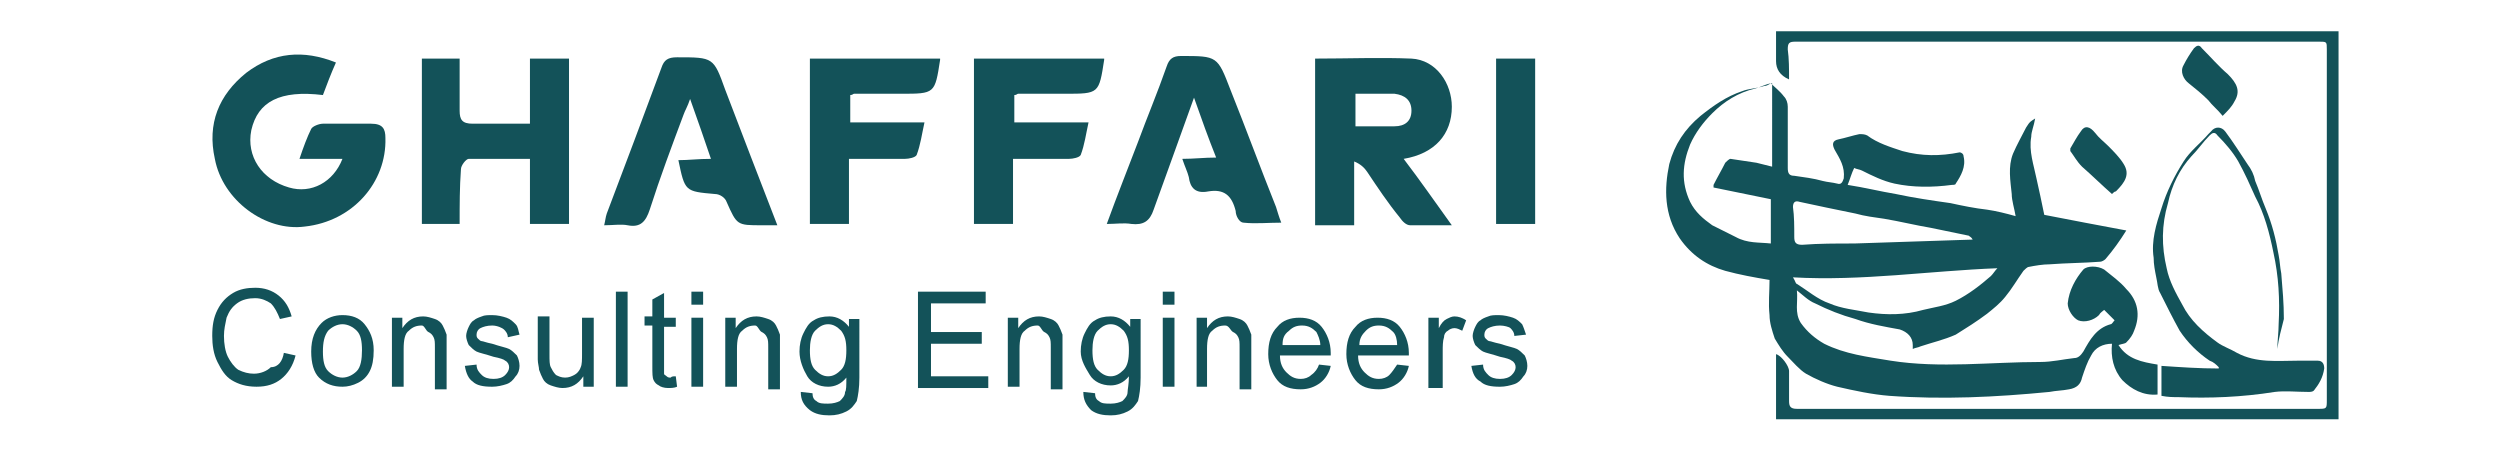
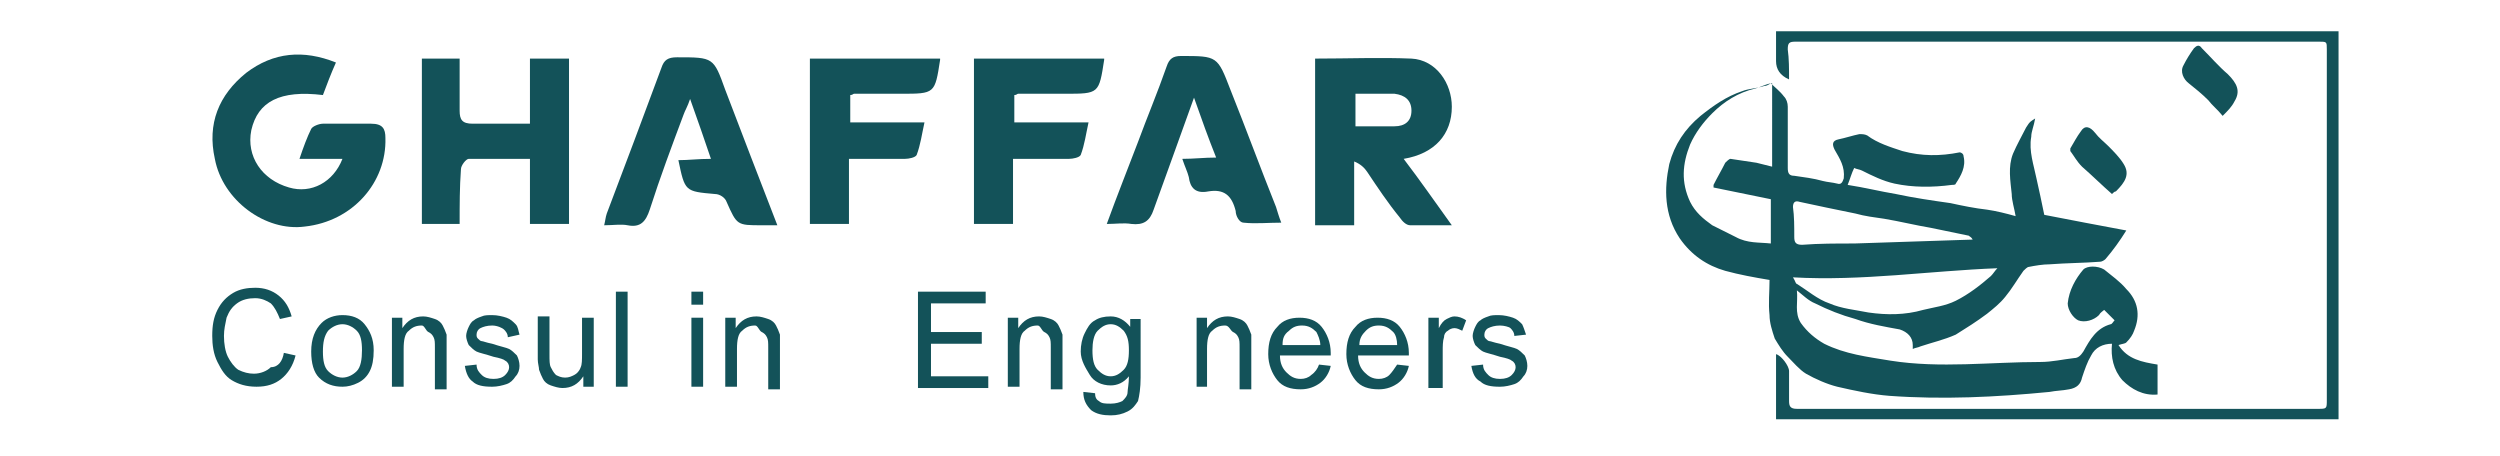
<svg xmlns="http://www.w3.org/2000/svg" xmlns:xlink="http://www.w3.org/1999/xlink" version="1.1" id="Layer_1" x="0px" y="0px" viewBox="0 0 192 35" style="enable-background:new 0 0 192 35;" xml:space="preserve">
  <style type="text/css">
	.st0{clip-path:url(#SVGID_00000057125722909021760850000013667357985629000361_);fill:#135259;}
	.st1{clip-path:url(#SVGID_00000057125722909021760850000013667357985629000361_);}
	.st2{fill:#135259;}
</style>
  <g>
    <g>
      <defs>
        <rect id="SVGID_1_" x="8.3" y="2.4" width="171.3" height="31.5" />
      </defs>
      <clipPath id="SVGID_00000083062705363405490440000001935874847372100011_">
        <use xlink:href="#SVGID_1_" style="overflow:visible;" />
      </clipPath>
      <path style="clip-path:url(#SVGID_00000083062705363405490440000001935874847372100011_);fill:#135259;" d="M151.5,18.4    C151.5,18.3,151.5,18.3,151.5,18.4c-0.1-0.2-0.2-0.2-0.3-0.3c-1-0.2-1.9-0.4-2.9-0.6c-1.2-0.2-2.4-0.5-3.6-0.7    c-0.7-0.1-1.5-0.2-2.2-0.4c-1.5-0.3-2.9-0.6-4.3-0.9c-0.3-0.1-0.5,0-0.5,0.4c0.1,0.7,0.1,1.5,0.1,2.3c0,0.4,0.1,0.6,0.6,0.6    c1.3-0.1,2.6-0.1,4-0.1C145.3,18.6,148.4,18.5,151.5,18.4 M137.7,21.3c0.2,0.3,0.2,0.5,0.3,0.5c0.8,0.5,1.6,1.2,2.5,1.5    c0.9,0.4,2,0.5,3,0.7c1.4,0.2,2.8,0.2,4.2-0.2c0.8-0.2,1.7-0.3,2.5-0.7c1-0.5,1.9-1.2,2.7-1.9c0.2-0.2,0.3-0.4,0.5-0.6    C148.2,20.8,143,21.6,137.7,21.3 M136,6.4c-0.5,0.1-0.8,0.3-1.2,0.4c-1.3,0.3-2.4,1-3.3,1.9c-0.7,0.7-1.3,1.5-1.7,2.4    c-0.6,1.5-0.7,2.9,0,4.4c0.4,0.8,1,1.3,1.7,1.8c0.6,0.3,1.2,0.6,1.8,0.9c0.9,0.5,1.8,0.4,2.7,0.5v-3.4c-1.5-0.3-2.9-0.6-4.4-0.9    c0-0.1,0-0.2,0-0.2c0.3-0.6,0.6-1.1,0.9-1.7c0.1-0.1,0.3-0.3,0.4-0.3c0.7,0.1,1.3,0.2,2,0.3c0.4,0.1,0.8,0.2,1.2,0.3V6.4z     M156.3,9.1c-0.1,0.6-0.3,1-0.3,1.4c-0.2,1.1,0.2,2.2,0.4,3.2c0.2,0.9,0.4,1.8,0.6,2.8c2.1,0.4,4.1,0.8,6.3,1.2    c-0.5,0.8-1,1.5-1.6,2.2c-0.1,0.1-0.3,0.2-0.4,0.2c-1.3,0.1-2.6,0.1-3.9,0.2c-0.5,0-1.1,0.1-1.6,0.2c-0.1,0-0.3,0.2-0.4,0.3    c-0.5,0.7-0.9,1.4-1.4,2c-0.4,0.5-0.9,0.9-1.4,1.3c-0.8,0.6-1.6,1.1-2.4,1.6c-0.9,0.4-1.8,0.6-2.7,0.9c-0.2,0.1-0.4,0.1-0.6,0.2    c0-0.1,0-0.2,0-0.3c0-0.6-0.4-1-1-1.2c-1.1-0.2-2.3-0.4-3.4-0.8c-1.1-0.3-2.1-0.7-3.1-1.2c-0.5-0.2-0.9-0.6-1.4-1    c0.1,0.9-0.2,1.7,0.3,2.5c0.5,0.7,1.1,1.2,1.8,1.6c1.6,0.8,3.3,1,5.1,1.3c3.8,0.6,7.7,0.1,11.5,0.1c0.9,0,1.7-0.2,2.6-0.3    c0.3,0,0.5-0.2,0.7-0.5c0.5-0.9,1-1.8,2.1-2.1c0.1,0,0.2-0.2,0.3-0.3c-0.3-0.3-0.5-0.5-0.8-0.8c-0.1,0.1-0.3,0.2-0.4,0.4    c-0.4,0.4-1.1,0.6-1.6,0.4c-0.4-0.2-0.8-0.8-0.8-1.3c0.1-1,0.6-1.9,1.2-2.6c0.3-0.3,1.1-0.3,1.6,0c0.6,0.5,1.2,0.9,1.7,1.5    c0.9,0.9,1.1,2,0.6,3.2c-0.1,0.3-0.3,0.6-0.6,0.9c-0.1,0.1-0.3,0.1-0.6,0.2c0.7,1.1,1.8,1.3,3,1.5v2.3c-1.1,0.1-2-0.4-2.7-1.1    c-0.7-0.8-0.9-1.8-0.8-2.8c-0.7,0-1.3,0.3-1.6,0.9c-0.3,0.5-0.5,1.1-0.7,1.7c-0.1,0.5-0.4,0.8-1,0.9c-0.5,0.1-1,0.1-1.5,0.2    c-4.1,0.4-8.2,0.6-12.3,0.3c-1.3-0.1-2.7-0.4-4-0.7c-0.8-0.2-1.7-0.6-2.4-1c-0.5-0.3-1-0.9-1.4-1.3c-0.4-0.4-0.7-0.9-1-1.4    c-0.2-0.6-0.4-1.2-0.4-1.8c-0.1-0.9,0-1.8,0-2.7c-1.2-0.2-2.3-0.4-3.4-0.7c-1.4-0.4-2.6-1.2-3.5-2.5c-1.2-1.8-1.2-3.8-0.8-5.7    c0.4-1.5,1.2-2.7,2.4-3.7c1-0.8,2-1.5,3.2-1.9c0.5-0.2,1.1-0.2,1.7-0.4c0.2,0,0.3-0.1,0.5-0.2c0.3,0.3,0.7,0.6,1,1    c0.2,0.2,0.3,0.5,0.3,0.8c0,1.6,0,3.1,0,4.7c0,0.4,0.1,0.6,0.5,0.6c0.7,0.1,1.5,0.2,2.2,0.4c0.4,0.1,0.7,0.1,1.1,0.2    c0.3,0.1,0.4-0.1,0.5-0.4c0.1-0.9-0.3-1.5-0.7-2.2c-0.2-0.4-0.2-0.7,0.3-0.8c0.5-0.1,1.1-0.3,1.6-0.4c0.2,0,0.4,0,0.6,0.1    c0.8,0.6,1.8,0.9,2.7,1.2c1.5,0.4,2.9,0.4,4.4,0.1c0.1,0,0.3,0.1,0.3,0.3c0.2,0.8-0.2,1.5-0.6,2.1c0,0.1-0.2,0.1-0.3,0.1    c-1.5,0.2-3,0.2-4.4-0.1c-0.9-0.2-1.7-0.6-2.5-1c-0.2-0.1-0.4-0.1-0.6-0.2c-0.2,0.4-0.3,0.8-0.5,1.3c1.3,0.2,2.5,0.5,3.7,0.7    c1.4,0.3,2.8,0.5,4.2,0.7c0.9,0.2,1.9,0.4,2.8,0.5c0.7,0.1,1.5,0.3,2.2,0.5c-0.1-0.6-0.3-1.2-0.3-1.7c-0.1-1-0.3-2.1,0.1-3.1    c0.3-0.7,0.7-1.4,1-2C155.9,9.3,156,9.3,156.3,9.1" />
      <path style="clip-path:url(#SVGID_00000083062705363405490440000001935874847372100011_);fill:#135259;" d="M137.4,6.1    c-0.7-0.3-1-0.8-1-1.4c0-0.8,0-1.5,0-2.3h43.2v29.8h-43.2v-5c0.4,0.1,1,0.9,1,1.3c0,0.8,0,1.5,0,2.3c0,0.4,0.1,0.6,0.6,0.6    c4.5,0,9,0,13.5,0c8.8,0,17.7,0,26.5,0c0.7,0,0.7,0,0.7-0.7c0-9,0-18,0-26.9c0-0.6,0-0.6-0.6-0.6c-13.4,0-26.8,0-40.2,0    c-0.5,0-0.6,0.1-0.6,0.6C137.4,4.5,137.4,5.3,137.4,6.1" />
-       <path style="clip-path:url(#SVGID_00000083062705363405490440000001935874847372100011_);fill:#135259;" d="M174.9,26.8    c0-0.6,0.1-1.3,0.1-1.9c0.1-1.9,0-3.7-0.4-5.5c-0.3-1.5-0.7-3-1.4-4.3c-0.4-0.9-0.8-1.8-1.3-2.7c-0.4-0.7-1-1.4-1.6-2    c-0.2-0.3-0.4-0.2-0.6,0c-0.5,0.5-0.9,1.1-1.4,1.6c-0.9,1-1.5,2.2-1.8,3.6c-0.5,1.7-0.5,3.3-0.1,5c0.2,1,0.7,1.9,1.2,2.8    c0.6,1.2,1.6,2.1,2.7,2.9c0.4,0.3,1,0.5,1.5,0.8c1.5,0.8,3.1,0.6,4.7,0.6c0.5,0,1,0,1.5,0c0.4,0,0.5,0.3,0.5,0.6    c-0.1,0.7-0.4,1.2-0.8,1.7c-0.1,0.1-0.3,0.1-0.4,0.1c-0.9,0-1.8-0.1-2.6,0c-2.5,0.4-5,0.5-7.4,0.4c-0.4,0-0.8,0-1.3-0.1v-2.3    c1.5,0.1,2.9,0.2,4.4,0.2c0,0,0-0.1,0-0.1c-0.2-0.2-0.4-0.4-0.7-0.5c-0.9-0.6-1.7-1.4-2.3-2.3c-0.5-0.9-1-1.9-1.5-2.9    c-0.2-0.3-0.2-0.8-0.3-1.2c-0.1-0.5-0.2-1-0.2-1.5c-0.2-1.3,0.2-2.6,0.6-3.8c0.4-1.3,1-2.5,1.7-3.6c0.5-0.8,1.3-1.4,1.9-2.1    c0.1-0.1,0.1-0.1,0.2-0.2c0.3-0.4,0.8-0.4,1.1,0c0.6,0.8,1.1,1.6,1.7,2.5c0.3,0.4,0.5,0.8,0.6,1.3c0.3,0.7,0.5,1.4,0.8,2.1    c0.5,1.2,0.8,2.4,1,3.6c0.1,0.5,0.1,0.9,0.2,1.4c0.1,1.2,0.2,2.3,0.2,3.5C175.2,25.3,175,26,174.9,26.8    C174.9,26.8,174.9,26.8,174.9,26.8" />
      <path style="clip-path:url(#SVGID_00000083062705363405490440000001935874847372100011_);fill:#135259;" d="M170.7,8.9    c-0.4-0.5-0.8-0.8-1.1-1.2c-0.5-0.5-1-0.9-1.5-1.3c-0.4-0.3-0.7-0.9-0.4-1.4c0.2-0.4,0.5-0.9,0.8-1.3c0.2-0.2,0.4-0.3,0.6,0    c0.7,0.7,1.3,1.4,2,2c0.7,0.7,1,1.3,0.5,2.1C171.4,8.2,171.1,8.5,170.7,8.9" />
      <path style="clip-path:url(#SVGID_00000083062705363405490440000001935874847372100011_);fill:#135259;" d="M162.2,14.9    c-0.8-0.7-1.5-1.4-2.3-2.1c-0.4-0.4-0.6-0.8-0.9-1.2c0-0.1,0-0.2,0-0.2c0.3-0.5,0.5-0.9,0.8-1.3c0.3-0.5,0.7-0.4,1.1,0.1    c0.3,0.4,0.7,0.7,1,1c0.4,0.4,0.9,0.9,1.2,1.4c0.5,0.8,0.1,1.4-0.6,2.1C162.4,14.7,162.3,14.8,162.2,14.9" />
      <g style="clip-path:url(#SVGID_00000083062705363405490440000001935874847372100011_);">
        <path class="st2" d="M21.8,27.1l0.9,0.2c-0.2,0.8-0.6,1.4-1.1,1.8s-1.1,0.6-1.9,0.6c-0.8,0-1.4-0.2-1.9-0.5     c-0.5-0.3-0.8-0.8-1.1-1.4c-0.3-0.6-0.4-1.3-0.4-2c0-0.8,0.1-1.4,0.4-2s0.7-1,1.2-1.3c0.5-0.3,1.1-0.4,1.7-0.4     c0.7,0,1.3,0.2,1.8,0.6c0.5,0.4,0.8,0.9,1,1.6l-0.9,0.2c-0.2-0.5-0.4-0.9-0.7-1.2c-0.3-0.2-0.7-0.4-1.2-0.4c-0.5,0-1,0.1-1.4,0.4     s-0.6,0.6-0.8,1.1c-0.1,0.5-0.2,0.9-0.2,1.4c0,0.6,0.1,1.2,0.3,1.6s0.5,0.8,0.8,1c0.4,0.2,0.8,0.3,1.2,0.3c0.5,0,1-0.2,1.3-0.5     C21.4,28.2,21.7,27.7,21.8,27.1z" />
        <path class="st2" d="M23.9,27c0-1,0.3-1.7,0.8-2.2c0.4-0.4,1-0.6,1.6-0.6c0.7,0,1.3,0.2,1.7,0.7s0.7,1.1,0.7,2     c0,0.7-0.1,1.2-0.3,1.6c-0.2,0.4-0.5,0.7-0.9,0.9c-0.4,0.2-0.8,0.3-1.2,0.3c-0.7,0-1.3-0.2-1.8-0.7C24.1,28.6,23.9,27.9,23.9,27z      M24.8,27c0,0.7,0.1,1.2,0.4,1.5c0.3,0.3,0.7,0.5,1.1,0.5c0.4,0,0.8-0.2,1.1-0.5c0.3-0.3,0.4-0.9,0.4-1.6c0-0.7-0.1-1.2-0.4-1.5     c-0.3-0.3-0.7-0.5-1.1-0.5c-0.4,0-0.8,0.2-1.1,0.5C24.9,25.8,24.8,26.3,24.8,27z" />
        <path class="st2" d="M30.1,29.7v-5.3h0.8v0.8c0.4-0.6,0.9-0.9,1.6-0.9c0.3,0,0.6,0.1,0.9,0.2c0.3,0.1,0.5,0.3,0.6,0.5     c0.1,0.2,0.2,0.4,0.3,0.7c0,0.2,0,0.5,0,0.9v3.3h-0.9v-3.2c0-0.4,0-0.6-0.1-0.8c-0.1-0.2-0.2-0.3-0.4-0.4S32.6,25,32.4,25     c-0.4,0-0.7,0.1-1,0.4c-0.3,0.2-0.4,0.7-0.4,1.4v2.9H30.1z" />
        <path class="st2" d="M35.7,28.1l0.9-0.1c0,0.4,0.2,0.6,0.4,0.8s0.5,0.3,0.9,0.3c0.4,0,0.7-0.1,0.9-0.3c0.2-0.2,0.3-0.4,0.3-0.6     c0-0.2-0.1-0.4-0.3-0.5c-0.1-0.1-0.4-0.2-0.9-0.3c-0.6-0.2-1.1-0.3-1.3-0.4s-0.4-0.3-0.6-0.5c-0.1-0.2-0.2-0.5-0.2-0.7     c0-0.2,0.1-0.5,0.2-0.7c0.1-0.2,0.2-0.4,0.4-0.5c0.1-0.1,0.3-0.2,0.6-0.3c0.2-0.1,0.5-0.1,0.8-0.1c0.4,0,0.8,0.1,1.1,0.2     s0.5,0.3,0.7,0.5s0.2,0.5,0.3,0.8L39,25.9c0-0.3-0.2-0.5-0.3-0.6S38.2,25,37.8,25c-0.4,0-0.7,0.1-0.9,0.2     c-0.2,0.1-0.3,0.3-0.3,0.5c0,0.1,0,0.2,0.1,0.3c0.1,0.1,0.2,0.2,0.3,0.2c0.1,0,0.3,0.1,0.8,0.2c0.6,0.2,1.1,0.3,1.3,0.4     c0.2,0.1,0.4,0.3,0.6,0.5c0.1,0.2,0.2,0.5,0.2,0.8c0,0.3-0.1,0.6-0.3,0.8c-0.2,0.3-0.4,0.5-0.7,0.6c-0.3,0.1-0.7,0.2-1.1,0.2     c-0.7,0-1.2-0.1-1.5-0.4C36,29.1,35.8,28.7,35.7,28.1z" />
        <path class="st2" d="M44.8,29.7v-0.8c-0.4,0.6-0.9,0.9-1.6,0.9c-0.3,0-0.6-0.1-0.9-0.2c-0.3-0.1-0.5-0.3-0.6-0.5     c-0.1-0.2-0.2-0.4-0.3-0.7c0-0.2-0.1-0.5-0.1-0.8v-3.3h0.9v2.9c0,0.5,0,0.8,0.1,1c0.1,0.2,0.2,0.4,0.4,0.6     c0.2,0.1,0.4,0.2,0.7,0.2s0.5-0.1,0.7-0.2c0.2-0.1,0.4-0.3,0.5-0.6c0.1-0.2,0.1-0.6,0.1-1v-2.8h0.9v5.3H44.8z" />
        <path class="st2" d="M47.3,29.7v-7.3h0.9v7.3H47.3z" />
-         <path class="st2" d="M51.9,28.9l0.1,0.8c-0.2,0.1-0.5,0.1-0.7,0.1c-0.3,0-0.6-0.1-0.7-0.2c-0.2-0.1-0.3-0.2-0.4-0.4     c-0.1-0.2-0.1-0.5-0.1-1.1v-3.1h-0.6v-0.7h0.6V23l0.9-0.5v1.9h0.9v0.7H51v3.1c0,0.3,0,0.4,0,0.5s0.1,0.1,0.2,0.2s0.2,0.1,0.3,0.1     C51.6,28.9,51.7,28.9,51.9,28.9z" />
        <path class="st2" d="M53.1,23.4v-1H54v1H53.1z M53.1,29.7v-5.3H54v5.3H53.1z" />
        <path class="st2" d="M55.7,29.7v-5.3h0.8v0.8c0.4-0.6,0.9-0.9,1.6-0.9c0.3,0,0.6,0.1,0.9,0.2c0.3,0.1,0.5,0.3,0.6,0.5     c0.1,0.2,0.2,0.4,0.3,0.7c0,0.2,0,0.5,0,0.9v3.3h-0.9v-3.2c0-0.4,0-0.6-0.1-0.8c-0.1-0.2-0.2-0.3-0.4-0.4S58.2,25,58,25     c-0.4,0-0.7,0.1-1,0.4c-0.3,0.2-0.4,0.7-0.4,1.4v2.9H55.7z" />
-         <path class="st2" d="M61.5,30.1l0.9,0.1c0,0.3,0.1,0.5,0.3,0.6c0.2,0.2,0.5,0.2,0.9,0.2c0.4,0,0.7-0.1,0.9-0.2     c0.2-0.2,0.4-0.4,0.4-0.7C65,30,65,29.6,65,29c-0.4,0.5-0.9,0.7-1.4,0.7c-0.7,0-1.3-0.3-1.6-0.8s-0.6-1.2-0.6-1.9     c0-0.5,0.1-1,0.3-1.4c0.2-0.4,0.4-0.8,0.8-1c0.3-0.2,0.7-0.3,1.2-0.3c0.6,0,1.1,0.3,1.5,0.8v-0.6h0.8V29c0,0.8-0.1,1.4-0.2,1.8     c-0.2,0.3-0.4,0.6-0.8,0.8c-0.4,0.2-0.8,0.3-1.3,0.3c-0.6,0-1.1-0.1-1.5-0.4C61.7,31.1,61.5,30.7,61.5,30.1z M62.2,26.9     c0,0.7,0.1,1.2,0.4,1.5s0.6,0.5,1,0.5c0.4,0,0.7-0.2,1-0.5s0.4-0.8,0.4-1.5c0-0.7-0.1-1.1-0.4-1.5c-0.3-0.3-0.6-0.5-1-0.5     c-0.4,0-0.7,0.2-1,0.5S62.2,26.3,62.2,26.9z" />
        <path class="st2" d="M70.5,29.7v-7.3h5.2v0.9h-4.2v2.2h3.9v0.9h-3.9v2.5h4.4v0.9H70.5z" />
        <path class="st2" d="M77.4,29.7v-5.3h0.8v0.8c0.4-0.6,0.9-0.9,1.6-0.9c0.3,0,0.6,0.1,0.9,0.2c0.3,0.1,0.5,0.3,0.6,0.5     c0.1,0.2,0.2,0.4,0.3,0.7c0,0.2,0,0.5,0,0.9v3.3h-0.9v-3.2c0-0.4,0-0.6-0.1-0.8c-0.1-0.2-0.2-0.3-0.4-0.4S79.9,25,79.7,25     c-0.4,0-0.7,0.1-1,0.4c-0.3,0.2-0.4,0.7-0.4,1.4v2.9H77.4z" />
        <path class="st2" d="M83.2,30.1l0.9,0.1c0,0.3,0.1,0.5,0.3,0.6c0.2,0.2,0.5,0.2,0.9,0.2c0.4,0,0.7-0.1,0.9-0.2     c0.2-0.2,0.4-0.4,0.4-0.7c0-0.2,0.1-0.6,0.1-1.2c-0.4,0.5-0.9,0.7-1.4,0.7c-0.7,0-1.3-0.3-1.6-0.8S83,27.7,83,27     c0-0.5,0.1-1,0.3-1.4c0.2-0.4,0.4-0.8,0.8-1c0.3-0.2,0.7-0.3,1.2-0.3c0.6,0,1.1,0.3,1.5,0.8v-0.6h0.8V29c0,0.8-0.1,1.4-0.2,1.8     c-0.2,0.3-0.4,0.6-0.8,0.8c-0.4,0.2-0.8,0.3-1.3,0.3c-0.6,0-1.1-0.1-1.5-0.4C83.4,31.1,83.2,30.7,83.2,30.1z M83.9,26.9     c0,0.7,0.1,1.2,0.4,1.5s0.6,0.5,1,0.5c0.4,0,0.7-0.2,1-0.5s0.4-0.8,0.4-1.5c0-0.7-0.1-1.1-0.4-1.5c-0.3-0.3-0.6-0.5-1-0.5     c-0.4,0-0.7,0.2-1,0.5S83.9,26.3,83.9,26.9z" />
-         <path class="st2" d="M89.3,23.4v-1h0.9v1H89.3z M89.3,29.7v-5.3h0.9v5.3H89.3z" />
        <path class="st2" d="M91.9,29.7v-5.3h0.8v0.8c0.4-0.6,0.9-0.9,1.6-0.9c0.3,0,0.6,0.1,0.9,0.2c0.3,0.1,0.5,0.3,0.6,0.5     c0.1,0.2,0.2,0.4,0.3,0.7c0,0.2,0,0.5,0,0.9v3.3h-0.9v-3.2c0-0.4,0-0.6-0.1-0.8c-0.1-0.2-0.2-0.3-0.4-0.4S94.4,25,94.1,25     c-0.4,0-0.7,0.1-1,0.4c-0.3,0.2-0.4,0.7-0.4,1.4v2.9H91.9z" />
        <path class="st2" d="M101.3,28l0.9,0.1c-0.1,0.5-0.4,1-0.8,1.3c-0.4,0.3-0.9,0.5-1.5,0.5c-0.8,0-1.4-0.2-1.8-0.7     c-0.4-0.5-0.7-1.2-0.7-2c0-0.9,0.2-1.6,0.7-2.1c0.4-0.5,1-0.7,1.7-0.7c0.7,0,1.3,0.2,1.7,0.7c0.4,0.5,0.7,1.2,0.7,2     c0,0.1,0,0.1,0,0.2h-3.9c0,0.6,0.2,1,0.5,1.3c0.3,0.3,0.6,0.5,1.1,0.5c0.3,0,0.6-0.1,0.8-0.3C101,28.6,101.2,28.3,101.3,28z      M98.5,26.5h2.9c0-0.4-0.2-0.8-0.3-1c-0.3-0.3-0.6-0.5-1.1-0.5c-0.4,0-0.7,0.1-1,0.4C98.6,25.7,98.5,26,98.5,26.5z" />
        <path class="st2" d="M107.3,28l0.9,0.1c-0.1,0.5-0.4,1-0.8,1.3c-0.4,0.3-0.9,0.5-1.5,0.5c-0.8,0-1.4-0.2-1.8-0.7     c-0.4-0.5-0.7-1.2-0.7-2c0-0.9,0.2-1.6,0.7-2.1c0.4-0.5,1-0.7,1.7-0.7c0.7,0,1.3,0.2,1.7,0.7c0.4,0.5,0.7,1.2,0.7,2     c0,0.1,0,0.1,0,0.2h-3.9c0,0.6,0.2,1,0.5,1.3s0.6,0.5,1.1,0.5c0.3,0,0.6-0.1,0.8-0.3S107.1,28.3,107.3,28z M104.4,26.5h2.9     c0-0.4-0.1-0.8-0.3-1c-0.3-0.3-0.6-0.5-1.1-0.5c-0.4,0-0.7,0.1-1,0.4C104.6,25.7,104.4,26,104.4,26.5z" />
        <path class="st2" d="M109.7,29.7v-5.3h0.8v0.8c0.2-0.4,0.4-0.6,0.6-0.7c0.2-0.1,0.4-0.2,0.6-0.2c0.3,0,0.6,0.1,0.9,0.3l-0.3,0.8     c-0.2-0.1-0.4-0.2-0.6-0.2c-0.2,0-0.4,0.1-0.5,0.2c-0.2,0.1-0.3,0.3-0.3,0.5c-0.1,0.3-0.1,0.7-0.1,1.1v2.8H109.7z" />
        <path class="st2" d="M113,28.1l0.9-0.1c0,0.4,0.2,0.6,0.4,0.8c0.2,0.2,0.5,0.3,0.9,0.3c0.4,0,0.7-0.1,0.9-0.3     c0.2-0.2,0.3-0.4,0.3-0.6c0-0.2-0.1-0.4-0.3-0.5c-0.1-0.1-0.4-0.2-0.9-0.3c-0.6-0.2-1.1-0.3-1.3-0.4s-0.4-0.3-0.6-0.5     c-0.1-0.2-0.2-0.5-0.2-0.7c0-0.2,0.1-0.5,0.2-0.7s0.2-0.4,0.4-0.5c0.1-0.1,0.3-0.2,0.6-0.3c0.2-0.1,0.5-0.1,0.8-0.1     c0.4,0,0.8,0.1,1.1,0.2s0.5,0.3,0.7,0.5c0.1,0.2,0.2,0.5,0.3,0.8l-0.9,0.1c0-0.3-0.2-0.5-0.3-0.6s-0.5-0.2-0.8-0.2     c-0.4,0-0.7,0.1-0.9,0.2s-0.3,0.3-0.3,0.5c0,0.1,0,0.2,0.1,0.3c0.1,0.1,0.2,0.2,0.3,0.2c0.1,0,0.3,0.1,0.8,0.2     c0.6,0.2,1.1,0.3,1.3,0.4c0.2,0.1,0.4,0.3,0.6,0.5c0.1,0.2,0.2,0.5,0.2,0.8c0,0.3-0.1,0.6-0.3,0.8c-0.2,0.3-0.4,0.5-0.7,0.6     s-0.7,0.2-1.1,0.2c-0.7,0-1.2-0.1-1.5-0.4C113.3,29.1,113.1,28.7,113,28.1z" />
      </g>
      <path style="clip-path:url(#SVGID_00000083062705363405490440000001935874847372100011_);fill:#135259;" d="M104.1,7.2v2.5    c1.1,0,2,0,3,0c0.8,0,1.3-0.4,1.3-1.2c0-0.8-0.5-1.2-1.3-1.3C106.1,7.2,105.1,7.2,104.1,7.2 M107.8,12.2c1.3,1.7,2.4,3.3,3.7,5.1    c-1.2,0-2.2,0-3.2,0c-0.3,0-0.6-0.3-0.8-0.6c-0.9-1.1-1.7-2.3-2.5-3.5c-0.2-0.3-0.5-0.6-1-0.8v4.9H101V4.5c2.5,0,5-0.1,7.4,0    c1.9,0.1,3.1,1.9,3.1,3.7C111.5,10.3,110.2,11.8,107.8,12.2" />
      <path style="clip-path:url(#SVGID_00000083062705363405490440000001935874847372100011_);fill:#135259;" d="M35.3,17.2h-2.9V4.5    h2.9c0,1.4,0,2.7,0,4c0,0.7,0.2,1,1,1c1.4,0,2.8,0,4.4,0v-5h3v12.7h-3v-5c-1.7,0-3.2,0-4.7,0c-0.2,0-0.6,0.5-0.6,0.8    C35.3,14.4,35.3,15.7,35.3,17.2" />
      <path style="clip-path:url(#SVGID_00000083062705363405490440000001935874847372100011_);fill:#135259;" d="M25.8,4.8    c-0.4,0.9-0.7,1.7-1,2.5c-3.3-0.4-5,0.5-5.5,2.7c-0.4,2,0.8,3.8,2.9,4.4c1.7,0.5,3.4-0.4,4.1-2.2H23c0.3-0.9,0.6-1.7,0.9-2.3    c0.1-0.2,0.6-0.4,0.9-0.4c1.2,0,2.5,0,3.7,0c0.9,0,1.1,0.4,1.1,1.1c0.1,3.4-2.5,6.4-6.2,6.8c-3,0.4-6.3-2-6.9-5.2    c-0.6-2.7,0.3-4.9,2.4-6.6C21,4,23.3,3.8,25.8,4.8" />
      <path style="clip-path:url(#SVGID_00000083062705363405490440000001935874847372100011_);fill:#135259;" d="M59.7,17.3    c-0.5,0-0.9,0-1.2,0c-1.9,0-1.9,0-2.7-1.8c-0.1-0.3-0.5-0.6-0.9-0.6c-2.3-0.2-2.3-0.2-2.8-2.6c0.8,0,1.5-0.1,2.5-0.1    c-0.5-1.5-1-2.9-1.6-4.6c-0.2,0.6-0.4,0.9-0.5,1.2c-0.9,2.4-1.8,4.8-2.6,7.3c-0.3,0.9-0.7,1.4-1.7,1.2c-0.5-0.1-1.1,0-1.8,0    c0.1-0.4,0.1-0.6,0.2-0.9C48,12.7,49.4,9,50.8,5.2C51,4.6,51.3,4.4,52,4.4c2.8,0,2.8,0,3.7,2.5C57,10.3,58.3,13.7,59.7,17.3" />
      <path style="clip-path:url(#SVGID_00000083062705363405490440000001935874847372100011_);fill:#135259;" d="M91.7,7.5    c-1.1,3.1-2.1,5.8-3.1,8.6c-0.3,0.9-0.8,1.2-1.7,1.1c-0.6-0.1-1.2,0-1.9,0c0.8-2.2,1.6-4.2,2.4-6.3c0.7-1.9,1.5-3.8,2.2-5.8    c0.2-0.6,0.5-0.8,1.1-0.8c2.8,0,2.8,0,3.8,2.6c1.2,3,2.3,6,3.5,9c0.1,0.3,0.2,0.7,0.4,1.2c-1,0-2,0.1-2.9,0    c-0.3,0-0.6-0.5-0.6-0.9c-0.3-1.2-0.9-1.7-2.1-1.5c-1,0.2-1.4-0.3-1.5-1.1c-0.1-0.4-0.3-0.8-0.5-1.4c0.9,0,1.7-0.1,2.6-0.1    C92.8,10.6,92.3,9.2,91.7,7.5" />
      <path style="clip-path:url(#SVGID_00000083062705363405490440000001935874847372100011_);fill:#135259;" d="M62.2,17.2V4.5    c3.3,0,6.7,0,10,0c0,0,0,0.1,0,0.1c-0.4,2.6-0.4,2.6-3,2.6c-1.2,0-2.4,0-3.6,0c-0.1,0-0.1,0.1-0.3,0.1v2.1H71    c-0.2,0.9-0.3,1.7-0.6,2.5c-0.1,0.2-0.6,0.3-0.9,0.3c-1.4,0-2.8,0-4.3,0v5H62.2z" />
      <path style="clip-path:url(#SVGID_00000083062705363405490440000001935874847372100011_);fill:#135259;" d="M74.8,17.2V4.5    c3.3,0,6.7,0,10,0c0,0,0,0.1,0,0.1c-0.4,2.6-0.4,2.6-3,2.6c-1.2,0-2.4,0-3.6,0c-0.1,0-0.1,0.1-0.3,0.1v2.1h5.7    c-0.2,0.9-0.3,1.7-0.6,2.5c-0.1,0.2-0.6,0.3-0.9,0.3c-1.4,0-2.8,0-4.3,0v5H74.8z" />
    </g>
-     <rect x="114.9" y="4.5" class="st2" width="3" height="12.7" />
  </g>
</svg>